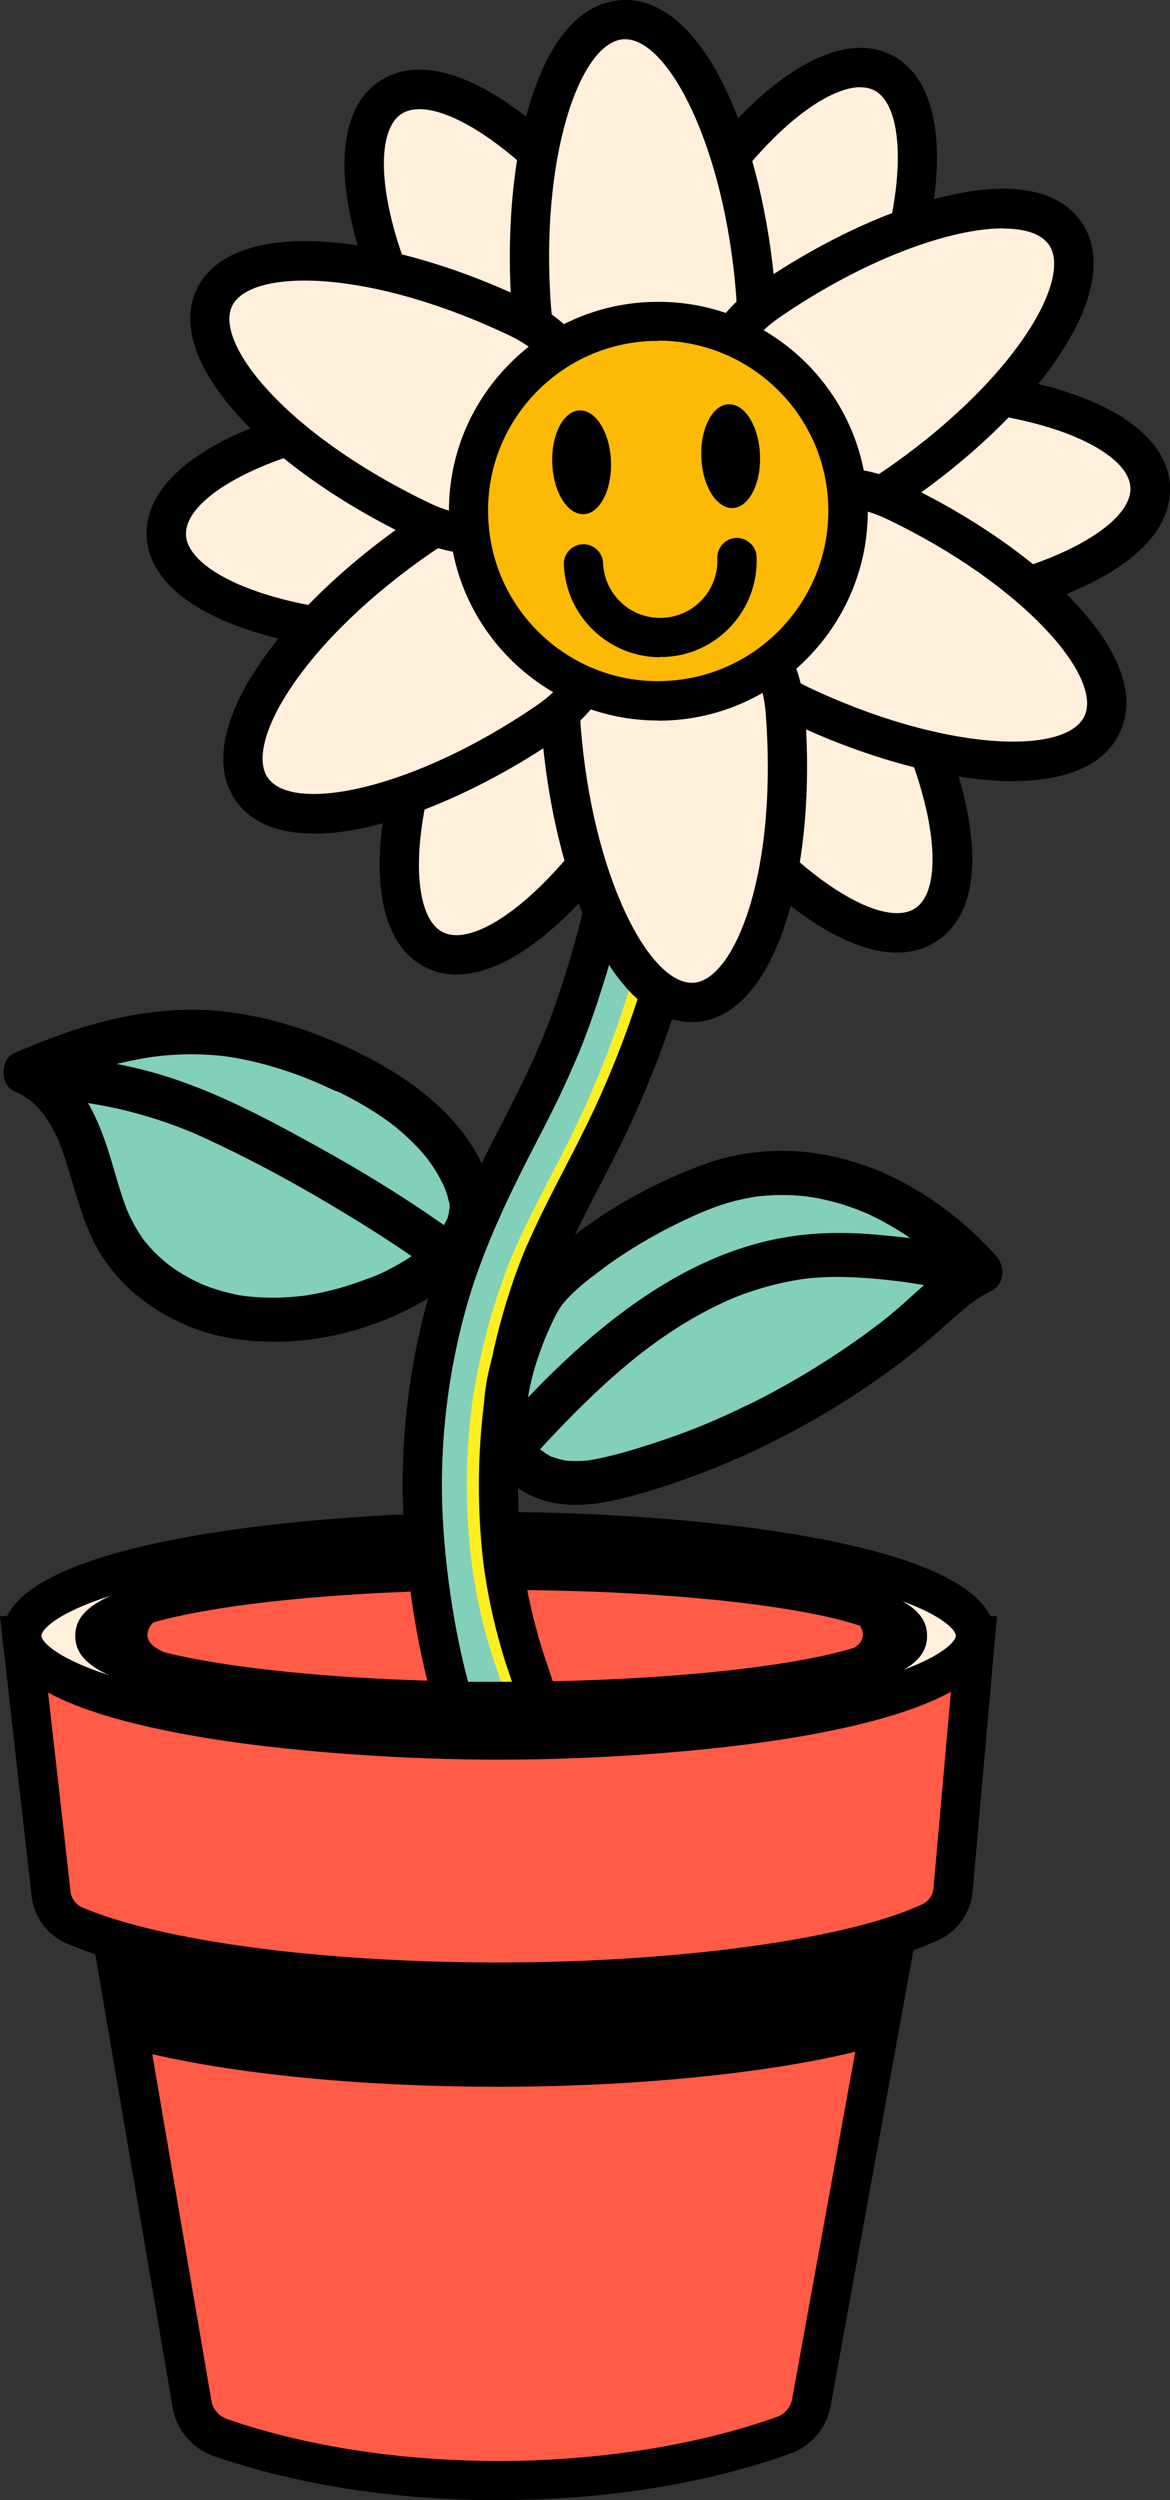
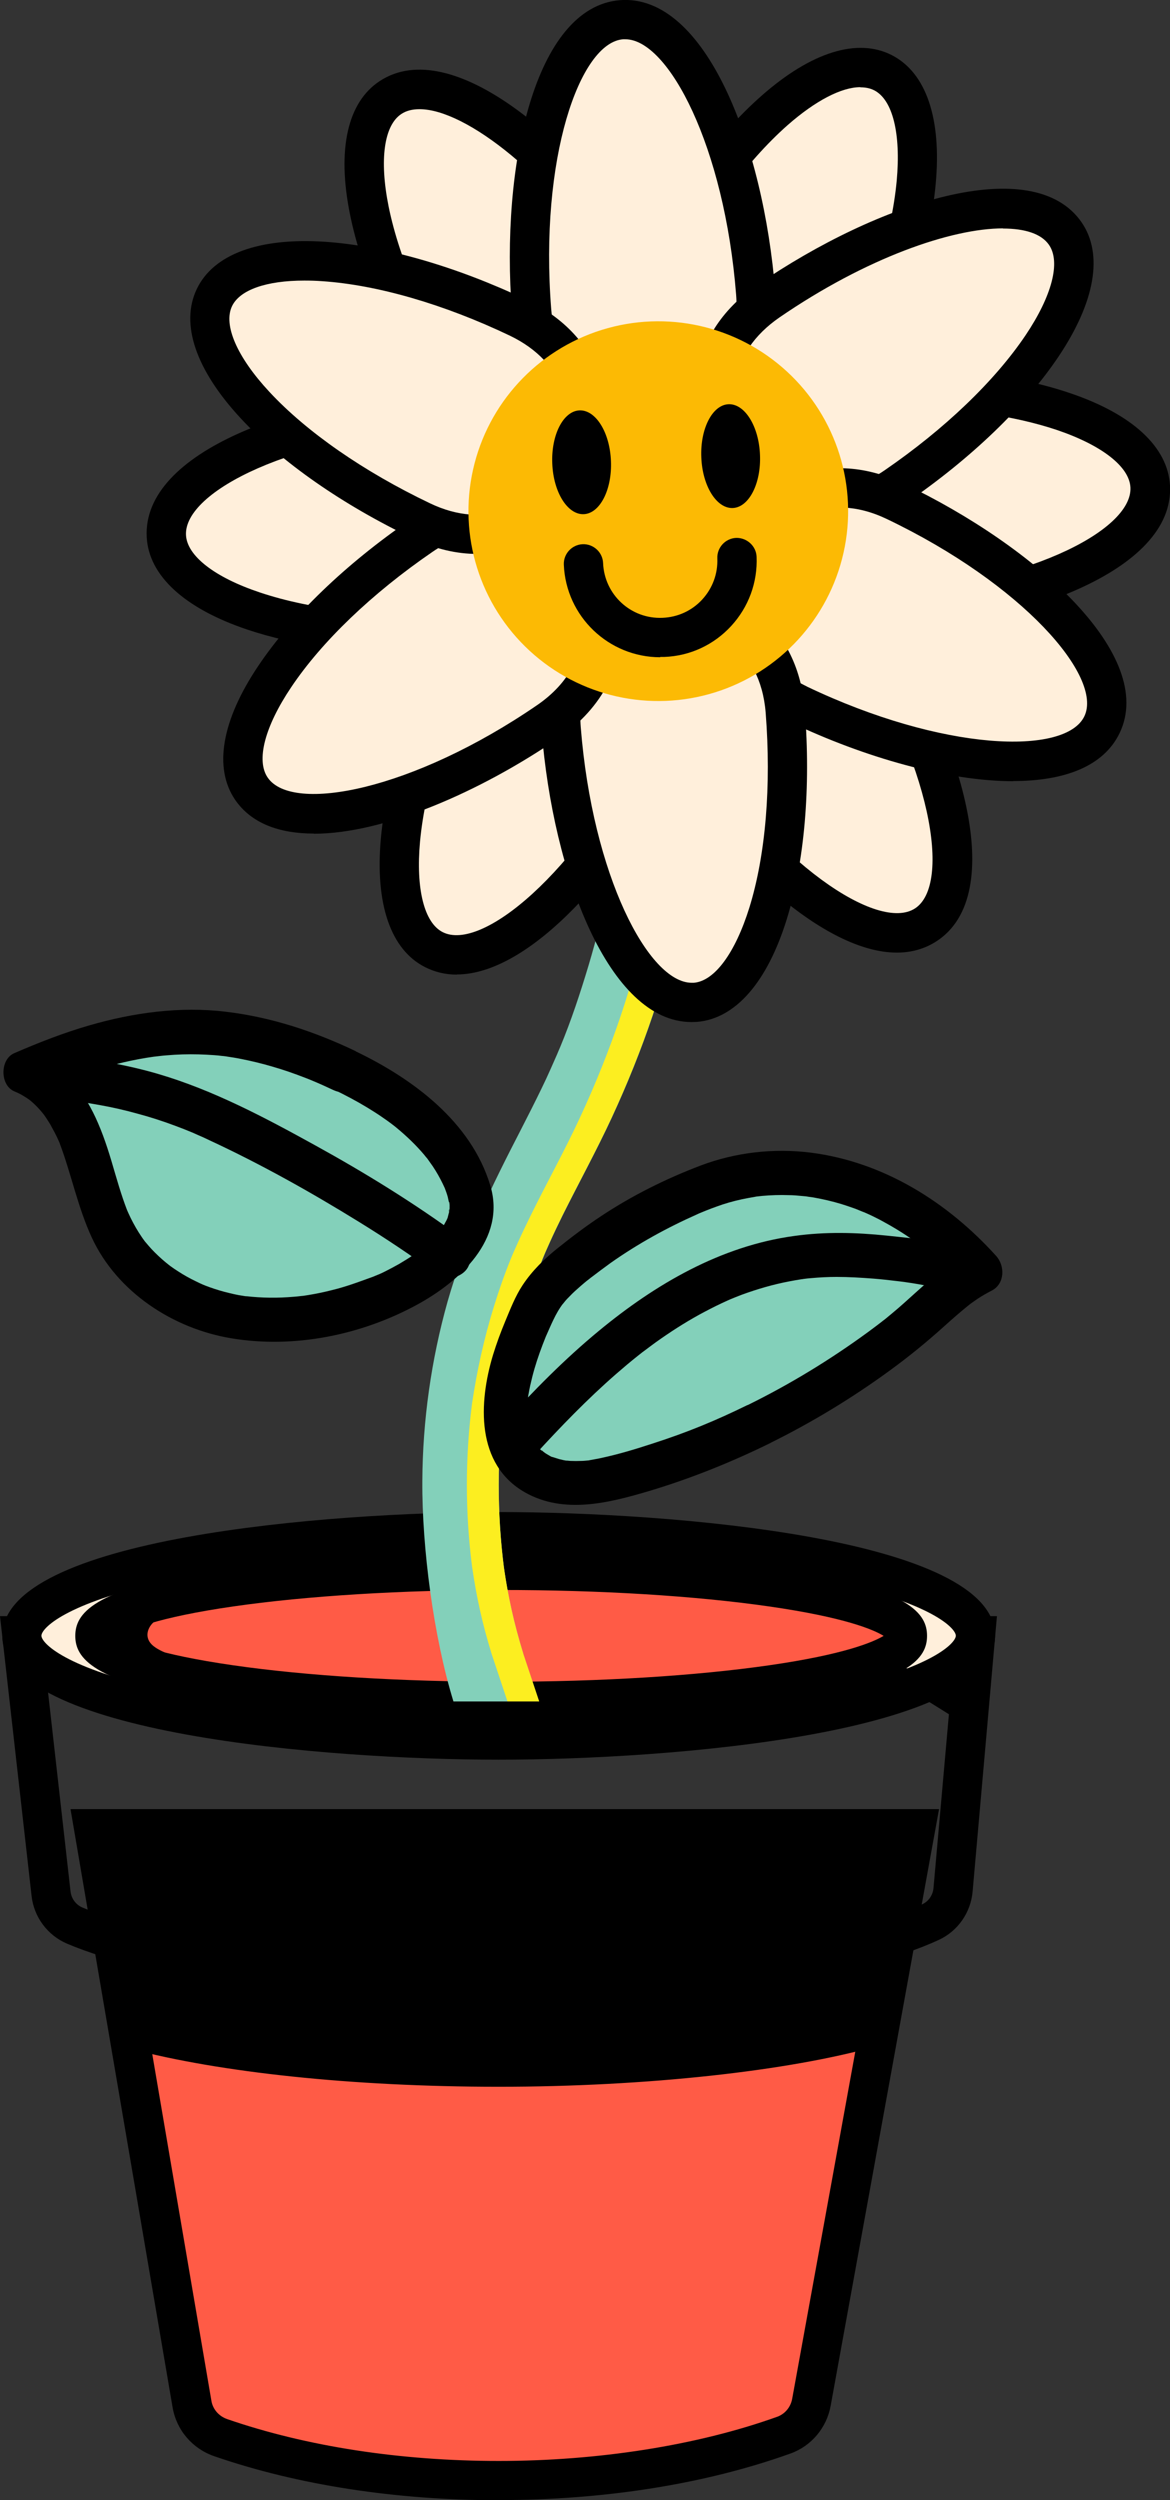
<svg xmlns="http://www.w3.org/2000/svg" id="_圖層_2" viewBox="0 0 75.99 162.36">
  <rect x="0" y="0" width="75.99" height="162.36" fill="#333333" stroke="none" />
  <defs>
    <style>.cls-1,.cls-2,.cls-3,.cls-4,.cls-5,.cls-6{stroke-width:0px;}.cls-2{fill:#fcba04;}.cls-3{fill:#ffefdb;}.cls-4{fill:#83d0ba;}.cls-5{fill:#fcee20;}.cls-6{fill:#ff5b46;}</style>
  </defs>
  <g id="header">
    <g id="_左下花_影像">
      <path class="cls-6" d="m52.7,156.01c-.18.98-.86,1.79-1.79,2.13-5.16,1.85-11.57,2.95-18.51,2.95s-12.98-1.03-18.07-2.79c-.97-.34-1.69-1.17-1.86-2.18l-6.37-37.36h53.38l-6.77,37.25Z" />
      <path class="cls-1" d="m32.39,162.36c-6.67,0-13.07-.99-18.48-2.86-1.42-.49-2.45-1.7-2.7-3.17l-6.63-38.85h56.41l-7.04,38.75c-.26,1.43-1.26,2.62-2.62,3.1-5.52,1.98-12.07,3.02-18.94,3.02ZM7.61,120.03l6.12,35.87c.09.55.48,1,1.02,1.19,5.15,1.78,11.26,2.72,17.65,2.72s12.84-.99,18.08-2.87c.5-.18.87-.62.97-1.16h0s6.5-35.75,6.5-35.75H7.61Z" />
      <path class="cls-1" d="m8.54,133.06c5.68,1.5,14.26,2.45,23.86,2.45s18.85-1.03,24.51-2.63l2.57-14.13H6.1l2.44,14.31Z" />
-       <path class="cls-6" d="m61.9,122.72c-.08.91-.63,1.71-1.46,2.1-4.94,2.3-15.64,3.9-28.05,3.9s-22.39-1.49-27.54-3.67c-.85-.36-1.44-1.16-1.54-2.08l-1.89-16.74h61.93l-1.46,16.49Z" />
      <path class="cls-1" d="m32.39,129.99c-11.8,0-22.54-1.44-28.03-3.77-1.27-.54-2.16-1.73-2.31-3.11l-2.05-18.16h64.75l-1.58,17.88c-.12,1.37-.96,2.57-2.19,3.14-5.32,2.48-16.27,4.02-28.59,4.02ZM2.85,107.5l1.73,15.32c.05.47.35.87.77,1.05,5.2,2.2,15.56,3.57,27.04,3.57s22.58-1.48,27.51-3.78c.41-.19.69-.59.73-1.06h0s1.34-15.1,1.34-15.1H2.85Z" />
      <ellipse class="cls-3" cx="32.39" cy="106.23" rx="30.97" ry="6.77" />
      <path class="cls-1" d="m32.39,114.27c-11.15,0-32.24-1.68-32.24-8.04s21.09-8.04,32.24-8.04,32.24,1.68,32.24,8.04-21.09,8.04-32.24,8.04Zm0-13.54c-8.18,0-15.86.69-21.63,1.95-6.59,1.44-8.07,3.08-8.07,3.54s1.48,2.1,8.07,3.54c5.76,1.26,13.44,1.95,21.63,1.95s15.86-.69,21.62-1.95c6.59-1.44,8.07-3.08,8.07-3.54s-1.48-2.1-8.07-3.54c-5.76-1.26-13.44-1.95-21.62-1.95Z" />
      <ellipse class="cls-6" cx="32.55" cy="106.23" rx="26.38" ry="4.26" />
-       <path class="cls-1" d="m55.08,107.23c-2.17,1.06-4.49,1.81-6.87,2.2-.9.15-1.82.25-2.7.5,8.01-.73,13.42-2.12,13.42-3.71,0-1.45-4.52-2.74-11.41-3.51.26.12.54.21.81.29l6.11,1.78c.4.12.81.24,1.14.5.33.26.55.7.43,1.1-.12.41-.54.65-.92.84Z" />
+       <path class="cls-1" d="m55.08,107.23l6.11,1.78c.4.12.81.24,1.14.5.33.26.55.7.43,1.1-.12.41-.54.65-.92.84Z" />
      <path class="cls-1" d="m10.05,105.29c.33-.26.74-.38,1.14-.5,2.04-.59,4.07-1.19,6.11-1.78.32-.09.65-.2.94-.36-7.27.76-12.08,2.08-12.08,3.58,0,1.64,5.74,3.06,14.15,3.77-.94-.3-1.93-.41-2.91-.57-2.38-.39-4.7-1.15-6.87-2.2-.39-.19-.8-.43-.92-.84-.12-.4.1-.84.43-1.1Z" />
      <path class="cls-1" d="m32.55,111.76c-7.11,0-13.81-.45-18.86-1.26-7.75-1.25-8.8-2.86-8.8-4.27s1.05-3.02,8.8-4.27c5.05-.81,11.74-1.26,18.86-1.26s13.81.45,18.86,1.26c7.75,1.25,8.8,2.86,8.8,4.27s-1.05,3.02-8.8,4.27c-5.05.81-11.74,1.26-18.86,1.26Zm-24.84-5.53c.65.4,2.5,1.2,7.43,1.91,4.78.69,10.97,1.07,17.41,1.07s12.63-.38,17.41-1.07c4.93-.71,6.78-1.52,7.43-1.91-.65-.4-2.5-1.2-7.43-1.91-4.78-.69-10.97-1.07-17.41-1.07s-12.63.38-17.41,1.07c-4.93.71-6.78,1.52-7.43,1.91Zm50.01.25h0,0Z" />
      <path class="cls-4" d="m33.99,107.4c-.65-2.13-1.04-3.9-1.33-6.11.03.22.06.44.09.66-.48-3.68-.48-7.42.02-11.1-.03.22-.06.44-.09.66.31-2.26.8-4.48,1.47-6.66.32-1.04.69-2.07,1.09-3.08.06-.14.11-.27.17-.41.2-.5-.23.54-.02.04.11-.24.21-.48.32-.72.26-.58.54-1.16.82-1.73,1.06-2.13,2.21-4.22,3.21-6.38,1-2.16,1.89-4.37,2.65-6.62,2.89-8.62,3.86-17.86,3.53-26.92-.19-5.23-.83-10.45-1.77-15.6-.11-.58-.65-1.19-1.14-1.48-.53-.31-1.31-.44-1.91-.25-1.37.44-1.98,1.68-1.73,3.04.32,1.76.6,3.52.84,5.29-.03-.22-.06-.44-.09-.66.82,6.13,1.13,12.33.72,18.5-.12,1.75-.29,3.49-.52,5.23.03-.22.06-.44.09-.66-.5,3.7-1.28,7.36-2.39,10.93-.55,1.78-1.16,3.56-1.91,5.26.02-.04.24-.56.08-.18-.04.09-.08.18-.12.27-.1.23-.2.45-.3.68-.19.43-.39.86-.6,1.29-.44.91-.9,1.81-1.36,2.71-1.86,3.6-3.63,7.21-4.74,11.12-1.06,3.77-1.62,7.73-1.64,11.65-.03,4.36.74,10.15,2.02,14.32h5.56l-1.03-3.09Z" />
      <path class="cls-5" d="m45.92,39.03c-.19-5.23-.83-10.45-1.77-15.6-.11-.58-.65-1.19-1.14-1.48-.53-.31-1.31-.44-1.91-.25-.13.04-.24.09-.36.15.07.03.14.07.2.1.49.29,1.03.9,1.14,1.48.94,5.15,1.57,10.37,1.77,15.6.33,9.06-.64,18.3-3.53,26.92-.76,2.25-1.65,4.47-2.65,6.62-1,2.16-2.16,4.24-3.21,6.38-.28.57-.56,1.15-.82,1.73-.11.24-.21.48-.32.72,0,0,0,0,0,0-.05.12-.1.24-.15.36-.41,1.01-.77,2.04-1.09,3.08-.64,2.06-1.1,4.16-1.42,6.29-.45,3.52-.45,7.08,0,10.6.29,2,.66,3.68,1.27,5.67l1.03,3.09h2.06l-1.03-3.09c-.61-1.98-.98-3.66-1.27-5.67-.44-3.52-.44-7.08,0-10.6.31-2.13.78-4.23,1.42-6.29.32-1.04.69-2.07,1.09-3.08.05-.12.1-.24.15-.36,0,0,0,0,0,0,.11-.24.21-.48.32-.72.26-.58.54-1.16.82-1.73,1.06-2.13,2.21-4.22,3.21-6.38,1-2.16,1.89-4.37,2.65-6.62,2.89-8.62,3.86-17.86,3.53-26.92Z" />
-       <path class="cls-1" d="m36.79,111.76h-8.28l-.28-.9c-1.27-4.17-2.11-10.08-2.08-14.7.03-4.08.6-8.11,1.69-11.99,1.15-4.07,3.02-7.84,4.83-11.36.51-.99.93-1.82,1.34-2.67.2-.42.4-.84.59-1.26.1-.22.2-.44.29-.66l.12-.27s.02-.05.04-.08c0-.01.01-.03.01-.03h0s0-.01.01-.02c.73-1.7,1.3-3.45,1.73-4.81,1.02-3.28,1.8-6.79,2.31-10.44.2-1.58.36-3.18.46-4.76.37-5.65.15-11.68-.67-17.93-.22-1.61-.49-3.25-.79-4.89-.38-2.06.66-3.86,2.59-4.48.91-.29,2.07-.15,2.94.36.73.43,1.56,1.32,1.75,2.35,1,5.48,1.6,10.78,1.79,15.78.37,9.96-.84,19.17-3.59,27.37-.75,2.24-1.66,4.52-2.7,6.75-.62,1.33-1.3,2.65-1.96,3.92-.42.81-.86,1.66-1.27,2.49-.3.62-.57,1.17-.8,1.69-.11.23-.21.46-.31.7l-.14.34c-.39.97-.75,1.97-1.06,2.98-.61,1.98-1.08,4.05-1.39,6.17-.42,3.36-.42,6.76,0,10.11.28,1.97.65,3.6,1.23,5.52l1.58,4.75Zm-6.38-2.55h2.84l-.48-1.44c-.6-1.98-.99-3.66-1.29-5.66h0s-.09-.66-.09-.66h0c-.39-3.36-.38-6.76.02-10.13h0s.09-.66.09-.66h0c.33-2.13.8-4.21,1.42-6.21.33-1.07.71-2.14,1.13-3.17l.11-.26c.02-.06.04-.11.07-.17.03-.06.06-.12.09-.18.08-.18.15-.35.23-.52.25-.54.52-1.12.84-1.76.42-.85.86-1.7,1.29-2.53.65-1.25,1.31-2.54,1.91-3.82,1-2.15,1.87-4.33,2.6-6.49,2.65-7.91,3.82-16.82,3.46-26.47-.18-4.87-.77-10.06-1.75-15.42-.03-.13-.27-.46-.53-.61-.25-.14-.65-.21-.87-.14-.95.31-.95,1.13-.87,1.6.29,1.57.54,3.14.76,4.69h0s.09.66.09.66h0c.8,6.3,1.02,12.38.64,18.1-.1,1.55-.25,3.11-.45,4.66h0s-.09.65-.09.65c0,0,0,0,0,0h0s0,0,0,0c-.53,3.66-1.32,7.18-2.35,10.48-.47,1.51-1.12,3.48-1.96,5.39,0,0,0,0,0,0,0,0,0,0,0,0h0s-.04.08-.04.08c-.1.23-.2.46-.3.69-.2.44-.4.88-.61,1.32-.42.88-.86,1.73-1.38,2.74-1.76,3.4-3.56,7.04-4.64,10.88-1.03,3.65-1.57,7.46-1.6,11.31-.03,4.07.65,9.17,1.7,13.04Z" />
      <path class="cls-3" d="m55.52,24.41c4.6-9.05,5.42-17.86,1.83-19.69-3.59-1.83-10.24,4.03-14.84,13.08-4.6,9.05,8.41,15.66,13.01,6.62Z" />
      <path class="cls-1" d="m48.99,29.99c-1.39,0-2.78-.34-4.01-.97-3.8-1.93-6.26-6.61-3.61-11.81,2.3-4.52,5.17-8.42,8.09-10.99,3.22-2.84,6.23-3.78,8.46-2.64,2.23,1.14,3.25,4.12,2.85,8.39-.36,3.88-1.82,8.5-4.12,13.01-1.79,3.52-4.76,5-7.66,5Zm6.89-24.33c-1.22,0-2.91.87-4.73,2.47-2.68,2.37-5.35,6-7.5,10.24-1.97,3.88-.09,7.07,2.5,8.38,1.42.72,2.98.89,4.41.49,1.61-.46,2.93-1.64,3.83-3.41,2.15-4.24,3.52-8.53,3.85-12.09.28-3.07-.26-5.27-1.47-5.88-.26-.13-.55-.19-.89-.19Z" />
      <path class="cls-3" d="m56.74,39.85c10.14-.54,18.18-4.24,17.97-8.27-.21-4.02-8.61-6.85-18.74-6.31-10.14.54-9.36,15.12.78,14.58Z" />
      <path class="cls-1" d="m56.22,41.14c-3.12,0-5.78-1.35-7.34-3.75-1.69-2.6-1.87-6.06-.47-8.82,1.38-2.72,4.11-4.38,7.49-4.56,5.06-.27,9.88.26,13.57,1.51,4.07,1.37,6.38,3.5,6.52,6.01.3,5.56-9.66,9.1-19.17,9.61-.2.01-.4.02-.59.02Zm2.24-14.66c-.8,0-1.61.02-2.43.07-2.48.13-4.38,1.26-5.36,3.17-1,1.97-.87,4.43.33,6.28,1.17,1.8,3.18,2.71,5.66,2.58,9.78-.52,16.91-4.09,16.76-6.93-.07-1.35-1.86-2.74-4.78-3.73-2.81-.94-6.36-1.44-10.19-1.44Z" />
      <path class="cls-3" d="m43.98,48.63c5.54,8.51,12.77,13.62,16.14,11.42,3.38-2.2,1.63-10.88-3.91-19.39-5.54-8.51-17.77-.54-12.23,7.96Z" />
      <path class="cls-1" d="m58.25,61.86c-4.68,0-11-5.87-15.34-12.53h0c-3.18-4.89-1.23-9.8,2.34-12.13,1.87-1.22,4.06-1.69,6.16-1.33,2.36.41,4.4,1.83,5.88,4.1,5.2,7.99,8.21,18.11,3.54,21.15-.77.5-1.64.74-2.57.74Zm-13.2-13.92c5.34,8.2,12,12.6,14.38,11.05,2.38-1.55,1.06-9.42-4.29-17.62-2.38-3.65-6.07-3.61-8.51-2.03-1.33.87-2.26,2.14-2.63,3.57-.41,1.62-.05,3.36,1.04,5.02h0Z" />
      <path class="cls-3" d="m30,41.97c-4.6,9.05-5.41,17.87-1.82,19.69,3.59,1.83,10.23-4.03,14.83-13.08,4.6-9.05-8.42-15.66-13.01-6.61Z" />
      <path class="cls-1" d="m29.67,63.29c-.72,0-1.42-.16-2.07-.49-2.24-1.14-3.25-4.12-2.86-8.39.36-3.88,1.82-8.5,4.11-13.02,1.23-2.42,3.1-4.05,5.41-4.71,2.05-.58,4.27-.35,6.26.66,3.8,1.93,6.26,6.6,3.62,11.81-3.75,7.38-9.72,14.13-14.48,14.13Zm6.86-24.35c-2.01,0-4.09,1.02-5.4,3.61-2.15,4.24-3.52,8.53-3.85,12.1-.28,3.07.27,5.27,1.47,5.88,2.53,1.29,8.68-3.79,13.12-12.52.9-1.77,1.07-3.54.49-5.11-.51-1.39-1.58-2.55-2.99-3.27-.86-.44-1.84-.69-2.84-.69Z" />
      <path class="cls-3" d="m28.77,26.53c-10.14.55-18.18,4.25-17.96,8.28.22,4.02,8.61,6.84,18.75,6.3,10.14-.55,9.35-15.12-.79-14.58Z" />
      <path class="cls-1" d="m27.05,42.45c-4.1,0-7.94-.54-11-1.57-4.07-1.37-6.39-3.5-6.52-6-.3-5.56,9.65-9.11,19.16-9.62h0c2.71-.15,5.06.66,6.78,2.33,1.53,1.48,2.44,3.52,2.56,5.76.23,4.25-2.59,8.72-8.41,9.04-.87.05-1.72.07-2.57.07Zm1.79-14.64h0c-9.78.53-16.91,4.1-16.76,6.94.07,1.35,1.86,2.74,4.79,3.72,3.39,1.14,7.87,1.63,12.62,1.37,4.35-.23,6.16-3.46,6.01-6.36-.16-2.9-2.31-5.92-6.65-5.67Z" />
      <path class="cls-3" d="m41.52,17.74c-5.54-8.5-12.77-13.61-16.15-11.41-3.38,2.2-1.62,10.88,3.92,19.38,5.54,8.5,17.77.53,12.23-7.97Z" />
      <path class="cls-1" d="m35.48,30.61c-2.62,0-5.32-1.24-7.26-4.2-2.77-4.24-4.72-8.68-5.49-12.5-.85-4.21-.16-7.28,1.94-8.65,4.66-3.04,12.71,3.8,17.91,11.78,1.48,2.28,1.96,4.71,1.38,7.04-.52,2.06-1.83,3.87-3.7,5.09-1.41.92-3.08,1.44-4.78,1.44ZM27.24,7.09c-.46,0-.85.1-1.17.31-1.13.74-1.44,2.98-.83,6.01.71,3.51,2.53,7.63,5.12,11.61,2.38,3.65,6.08,3.6,8.51,2.02,2.43-1.58,3.96-4.95,1.59-8.6-4.63-7.1-10.25-11.35-13.21-11.35Z" />
      <path class="cls-3" d="m49.07,19.04c-.79-10.12-4.69-18.07-8.71-17.76s-6.64,8.77-5.85,18.89c.79,10.12,15.34,8.99,14.55-1.13Z" />
      <path class="cls-1" d="m41.77,28.5c-1.97,0-3.83-.63-5.32-1.81-1.88-1.49-2.99-3.71-3.2-6.42C32.51,10.78,34.72.45,40.27.01c5.56-.42,9.33,9.43,10.08,18.93h0c.45,5.82-3.61,9.2-7.86,9.53-.24.02-.48.03-.72.03Zm-1.17-25.95s-.09,0-.13,0c-2.83.22-5.44,7.76-4.67,17.52.15,1.98.93,3.58,2.24,4.62,1.16.92,2.68,1.36,4.26,1.24,2.89-.23,5.85-2.45,5.51-6.79h0c-.75-9.61-4.39-16.59-7.2-16.59Z" />
      <path class="cls-3" d="m58.16,31.58c8.37-5.75,13.3-13.1,11.02-16.42-2.28-3.32-10.91-1.36-19.28,4.39-8.37,5.75-.11,17.78,8.26,12.03Z" />
      <path class="cls-1" d="m53.66,34.37c-2.88,0-5.43-1.55-6.95-3.77-2.41-3.51-2.34-8.8,2.48-12.1,7.86-5.39,17.9-8.65,21.06-4.06,1.42,2.07.88,5.17-1.51,8.73-2.17,3.23-5.66,6.59-9.84,9.46-1.77,1.21-3.55,1.73-5.22,1.73Zm11.49-19.54c-3.36,0-8.88,1.91-14.52,5.78-1.64,1.13-2.63,2.59-2.88,4.25-.22,1.47.16,3,1.06,4.31,1.64,2.39,5.04,3.84,8.63,1.38,3.92-2.69,7.17-5.81,9.17-8.78,1.72-2.56,2.29-4.76,1.52-5.87-.49-.71-1.54-1.06-2.99-1.06Z" />
      <path class="cls-3" d="m51.85,45.73c9.16,4.37,17.99,4.97,19.73,1.33s-4.28-10.13-13.44-14.5c-9.16-4.37-15.45,8.8-6.29,13.17Z" />
      <path class="cls-1" d="m65.82,50.73c-4.24,0-9.67-1.53-14.52-3.85h0c-5.27-2.51-6.16-7.72-4.33-11.57,1.84-3.84,6.45-6.42,11.71-3.91,8.6,4.1,16.44,11.18,14.04,16.2-1.05,2.19-3.63,3.12-6.92,3.12Zm-13.42-6.15c8.83,4.22,16.81,4.5,18.03,1.93,1.22-2.57-4.01-8.59-12.84-12.81-3.93-1.88-7.06.09-8.31,2.71-1.25,2.62-.8,6.29,3.13,8.17h0Z" />
      <path class="cls-3" d="m36.45,47.34c.79,10.12,4.7,18.07,8.71,17.75,4.02-.32,6.63-8.78,5.84-18.9-.79-10.12-15.35-8.98-14.55,1.14Z" />
      <path class="cls-1" d="m44.91,66.37c-5.36,0-9-9.64-9.73-18.94h0c-.46-5.82,3.6-9.2,7.85-9.53,4.25-.33,8.79,2.37,9.24,8.19.4,5.05-.02,9.88-1.17,13.6-1.27,4.1-3.34,6.47-5.84,6.67-.12,0-.24.01-.35.01Zm-7.19-19.14c.76,9.61,4.4,16.59,7.21,16.59.04,0,.09,0,.13,0,1.35-.11,2.69-1.93,3.61-4.88,1.06-3.42,1.43-7.91,1.06-12.65-.34-4.34-3.61-6.07-6.5-5.85-2.89.23-5.85,2.45-5.51,6.79h0Z" />
      <path class="cls-3" d="m27.35,34.8c-8.37,5.75-13.3,13.1-11.01,16.43,2.28,3.32,10.92,1.35,19.28-4.4,8.37-5.75.1-17.78-8.27-12.03Z" />
      <path class="cls-1" d="m20.38,54.13c-2.24,0-4.05-.66-5.1-2.18-1.42-2.07-.89-5.17,1.51-8.73,2.17-3.23,5.66-6.59,9.84-9.46,2.79-1.92,5.97-2.26,8.72-.95,2.8,1.33,4.76,4.19,5,7.28.24,3.04-1.22,5.88-4.01,7.8-5.24,3.6-11.46,6.25-15.95,6.25Zm11.5-19.57c-1.26,0-2.57.43-3.81,1.29-3.92,2.69-7.17,5.81-9.16,8.78-1.72,2.56-2.29,4.76-1.52,5.87,1.61,2.34,9.44.82,17.51-4.72,2.05-1.41,3.08-3.36,2.92-5.5-.17-2.2-1.57-4.23-3.56-5.18-.76-.36-1.55-.54-2.37-.54Z" />
      <path class="cls-3" d="m33.65,20.65c-9.16-4.37-18-4.96-19.73-1.32s4.29,10.13,13.45,14.5c9.16,4.37,15.44-8.81,6.28-13.18Z" />
      <path class="cls-1" d="m30.98,35.97c-1.31,0-2.7-.31-4.15-1-4.57-2.18-8.55-4.95-11.2-7.81-2.92-3.15-3.93-6.13-2.85-8.39,1.08-2.26,4.03-3.35,8.32-3.07,3.88.26,8.54,1.6,13.12,3.78,2.45,1.17,4.13,3,4.84,5.29.63,2.03.45,4.26-.51,6.28-1.33,2.79-4.12,4.91-7.56,4.91Zm-11.21-17.75c-2.47,0-4.19.6-4.7,1.66-.58,1.22.32,3.3,2.42,5.56,2.43,2.62,6.14,5.19,10.43,7.24,1.79.86,3.56.98,5.12.36,1.38-.55,2.51-1.64,3.2-3.07.68-1.43.82-3,.38-4.42-.5-1.59-1.71-2.89-3.5-3.75-4.29-2.05-8.62-3.3-12.19-3.54-.4-.03-.78-.04-1.15-.04Z" />
      <circle class="cls-2" cx="42.75" cy="33.19" r="12.33" transform="translate(-10.62 42.15) rotate(-47.35)" />
-       <path class="cls-1" d="m42.75,46.79c-7.25,0-13.28-5.74-13.58-13.04-.15-3.63,1.12-7.1,3.59-9.77,2.46-2.67,5.82-4.23,9.45-4.37.19,0,.38-.01.56-.01,7.25,0,13.28,5.74,13.58,13.04h0c.31,7.49-5.54,13.84-13.03,14.15-.19,0-.38.01-.56.01Zm.01-24.65c-.15,0-.31,0-.46,0-2.95.12-5.68,1.38-7.68,3.55-2,2.17-3.04,4.99-2.91,7.94.12,2.95,1.38,5.68,3.55,7.68,2.17,2,5,3.04,7.94,2.91,6.09-.25,10.84-5.41,10.59-11.5h0c-.24-5.94-5.15-10.6-11.04-10.6Z" />
      <path class="cls-1" d="m42.88,42.68c-3.34,0-6.12-2.64-6.26-6.01-.03-.7.52-1.3,1.22-1.33.7-.03,1.3.52,1.33,1.22.08,2.05,1.8,3.65,3.86,3.56.99-.04,1.91-.46,2.58-1.19.67-.73,1.02-1.68.98-2.67-.03-.7.52-1.3,1.22-1.33.69-.02,1.3.52,1.33,1.22.07,1.67-.52,3.27-1.65,4.5-1.13,1.23-2.68,1.95-4.35,2.01-.09,0-.17,0-.26,0Z" />
      <path class="cls-1" d="m39.68,29.94c.08,1.86-.72,3.41-1.77,3.45s-1.97-1.43-2.04-3.29c-.08-1.86.72-3.41,1.77-3.45,1.05-.04,1.97,1.43,2.04,3.29Z" />
      <path class="cls-1" d="m49.36,29.54c.08,1.86-.72,3.41-1.77,3.45-1.05.04-1.97-1.43-2.04-3.29-.08-1.86.72-3.41,1.77-3.45,1.05-.04,1.97,1.43,2.04,3.29Z" />
      <path class="cls-4" d="m49.27,92.48c-2.85,1.4-5.81,2.52-8.82,3.33-1.63.44-3.35.78-4.94.19-4.52-1.67-2.38-7.73-.74-11.15.72-1.51,2.11-2.54,3.33-3.47,2.43-1.85,5.14-3.32,7.89-4.35,3.04-1.14,6.37-1.12,9.44-.09,3.07,1.03,5.9,3.03,8.24,5.64-1.94.97-3.48,2.77-5.23,4.13-1.85,1.44-3.76,2.75-5.74,3.91-1.13.66-2.27,1.28-3.43,1.85Z" />
      <path class="cls-1" d="m48.55,91.24c-2.08,1.02-3.92,1.78-6.19,2.51-1.07.35-2.16.68-3.27.92-.26.06-.52.1-.78.15-.26.05.33-.02-.12.02-.14.01-.28.03-.43.03-.24.01-.47.01-.71,0-.02,0-.48-.05-.18,0-.19-.03-.37-.07-.56-.12-.14-.04-.27-.09-.41-.13-.12-.03-.17.01.07.03-.15-.02-.37-.18-.5-.25-.11-.06-.25-.21-.37-.24.24.07.18.14.03,0-.08-.07-.16-.15-.23-.23-.04-.04-.07-.08-.11-.12-.2-.22.19.28.03.04-.09-.13-.17-.27-.25-.41-.02-.05-.04-.1-.07-.14-.15-.25.11.33.02.05-.06-.18-.12-.36-.17-.54-.03-.13-.06-.27-.08-.41-.06-.3.03.36,0,.05,0-.07-.01-.14-.02-.21-.02-.34-.02-.67,0-1.01.01-.16.08-.39.05-.54.05.29-.03.2,0,.01,0-.06.02-.12.03-.18.06-.37.15-.74.24-1.11.18-.71.41-1.4.67-2.08.07-.17.13-.34.2-.51.02-.06.05-.11.07-.17.12-.3-.13.31,0,.01.14-.31.27-.62.42-.93.19-.4.4-.77.67-1.12-.19.25.07-.07.09-.1.05-.06.11-.13.17-.19.2-.21.41-.42.63-.61.15-.14.31-.27.47-.41.1-.08.19-.16.29-.23.03-.03.35-.28.1-.08.43-.33.86-.65,1.3-.97,1.77-1.25,3.66-2.29,5.64-3.17.42-.19-.25.1.18-.08.13-.05.26-.11.39-.16.22-.09.44-.17.66-.25.54-.2,1.1-.36,1.66-.48.28-.06.56-.11.85-.16.45-.08-.15,0,.11-.02.12-.01.24-.03.36-.04.57-.05,1.14-.07,1.71-.05.31,0,.62.03.93.06.12.01.24.02.36.04-.27-.03.28.04.33.05.62.11,1.23.25,1.82.43.26.08.52.17.78.26.12.04.24.09.36.14.04.02.44.18.31.12-.19-.08.2.09.18.08.16.07.31.14.47.22.23.11.46.23.69.36,2.1,1.15,3.58,2.4,5.23,4.22.1-.75.19-1.5.29-2.25-1.29.66-2.41,1.63-3.48,2.59-.5.45-1,.91-1.52,1.34-.14.11-.27.23-.41.34-.07.06-.15.12-.22.17.09-.07.07-.06-.06.05-.3.23-.59.45-.89.67-2.46,1.8-5.07,3.39-7.81,4.74-.67.33-.91,1.34-.51,1.96.45.69,1.24.87,1.96.51,2.73-1.35,5.35-2.94,7.81-4.74,1.22-.89,2.37-1.83,3.49-2.84.5-.45,1.01-.9,1.53-1.32.13-.1.14-.11.02-.02.07-.05.14-.11.21-.16.14-.1.29-.2.43-.3.29-.19.59-.36.9-.52.86-.44.87-1.61.29-2.25-3.16-3.5-7.32-6.11-12.05-6.71-2.4-.3-4.88-.02-7.15.84-2.26.86-4.43,1.94-6.44,3.27-.97.64-1.9,1.34-2.81,2.07-.88.7-1.69,1.49-2.31,2.43-.47.71-.79,1.54-1.12,2.33-.3.72-.57,1.45-.8,2.2-.93,3.08-1.13,7.11,2.09,8.93,2.52,1.42,5.43.68,8.03-.09,2.71-.81,5.34-1.87,7.87-3.11.68-.33.91-1.34.51-1.96-.45-.69-1.24-.87-1.96-.51Z" />
      <path class="cls-1" d="m34.72,94.5c1.68-1.84,3.42-3.64,5.3-5.28.46-.4.92-.79,1.4-1.17.1-.08.19-.15.29-.23.04-.03.22-.17,0,0,.05-.04.1-.07.15-.11.24-.18.49-.37.74-.55.91-.65,1.84-1.25,2.82-1.79.48-.26.96-.51,1.45-.74.12-.06.25-.11.37-.17.1-.05.4-.17.13-.06.27-.11.53-.22.8-.32,1.01-.37,2.04-.67,3.09-.87.27-.05.53-.1.8-.14.06,0,.12-.02.17-.02-.05,0-.31.04-.03,0,.16-.02.31-.04.47-.05.55-.05,1.11-.08,1.66-.08.8,0,1.6.05,2.39.11.52.04,1.03.1,1.54.16.14.02.28.03.41.05.04,0,.22.03.02,0-.23-.03.07.01.12.02.28.04.55.08.83.13.5.09,1,.18,1.49.31.22.06.44.12.65.19.1.03.19.07.29.1.13.04-.18-.08-.18-.08.02.03.14.07.18.08.67.34,1.58.2,1.96-.51.34-.65.2-1.6-.51-1.96-1.78-.9-3.95-1.07-5.91-1.28-2.02-.21-4.01-.26-6.02.02-4.78.65-9.02,3.13-12.69,6.16-2.23,1.84-4.27,3.91-6.21,6.05-.5.56-.59,1.49,0,2.03.55.51,1.49.59,2.03,0h0Z" />
      <path class="cls-4" d="m22.38,69.5h0c-2.92-1.39-6.07-2.38-9.3-2.49-3.94-.13-7.81,1.05-11.43,2.62,1.95.8,3.13,2.81,3.82,4.8.7,1.99,1.07,4.12,2.11,5.95,1.55,2.73,4.48,4.52,7.56,5.1,3.08.58,6.3.04,9.23-1.07,2.57-.98,7.09-3.58,6.12-6.94-1.09-3.77-4.76-6.35-8.11-7.95Z" />
      <path class="cls-1" d="m23.1,68.26c-2.68-1.28-5.48-2.21-8.44-2.56-2.97-.36-6.01.06-8.87.89-1.66.48-3.27,1.11-4.86,1.8-.94.4-.94,2.08,0,2.48.22.09.43.19.63.32.08.05.17.1.25.16.06.04.28.2.04.02.37.29.7.63.99,1-.18-.23-.02-.02.03.04.06.08.11.16.17.25.12.18.24.37.34.57.11.19.21.39.31.59.05.11.1.22.15.33.13.28-.08-.21.04.1.76,2.02,1.17,4.14,2.08,6.11,1.64,3.55,5.29,5.93,9.09,6.55,4.06.67,8.39-.21,11.99-2.16,2.78-1.5,5.87-4.27,4.8-7.78-1.25-4.12-5.01-6.91-8.74-8.7-.68-.32-1.58-.21-1.96.51-.34.64-.21,1.62.51,1.96.75.36,1.49.75,2.2,1.18.36.22.71.44,1.05.68.16.11.33.23.49.35.06.05.13.1.19.14-.27-.2.14.11.18.15.64.53,1.25,1.11,1.79,1.75.06.08.12.15.19.23.15.18-.19-.27.03.04.11.16.23.32.34.48.24.36.45.73.64,1.12.05.11.1.21.15.32-.02-.05-.1-.27-.01-.02.07.19.14.37.19.56.01.04.1.48.12.49-.05-.01-.03-.35,0-.01,0,.09,0,.18,0,.27,0,.07-.04.21-.02.27-.07-.2.06-.28,0-.08-.04.14-.07.29-.11.43-.02.05-.08.16-.08.21.02-.06.05-.12.07-.18-.02.05-.05.11-.08.16-.08.15-.16.3-.25.44-.04.07-.09.13-.13.19-.02.03-.04.05-.06.08-.09.12-.08.1.05-.06,0,.09-.26.3-.32.36-.25.27-.52.52-.8.75-.05.04-.1.08-.16.13-.27.22.25-.18-.03.02-.14.1-.27.2-.42.3-.31.21-.62.4-.94.59-.28.16-.57.31-.86.46-.14.07-.28.14-.42.2-.11.05-.66.26-.22.1-.84.3-1.66.62-2.52.85-.49.13-.99.25-1.49.34-.26.05-.52.09-.79.13.06,0,.24-.03-.05,0-.17.02-.34.04-.5.05-1.03.09-2.07.08-3.1-.04.23.03,0,0-.05,0-.14-.02-.29-.05-.43-.07-.2-.04-.39-.08-.59-.13-.43-.1-.86-.23-1.28-.38-.19-.07-.38-.14-.57-.22.27.11.02,0-.05-.03-.09-.04-.18-.09-.27-.13-.4-.19-.79-.41-1.16-.65-.17-.11-.34-.22-.5-.34-.04-.03-.35-.27-.09-.07-.06-.05-.13-.1-.19-.15-.34-.28-.66-.58-.96-.9-.14-.15-.26-.3-.39-.45-.26-.3.16.23-.07-.09-.06-.08-.12-.16-.17-.24-.27-.39-.5-.8-.71-1.22-.05-.1-.1-.21-.15-.32-.07-.16-.07-.17-.02-.04-.03-.06-.05-.13-.08-.19-.09-.24-.18-.48-.26-.72-.18-.53-.34-1.07-.5-1.61-.32-1.11-.65-2.22-1.11-3.28-.8-1.87-2.11-3.71-4.04-4.52v2.48c.09-.04.18-.08.27-.12-.03.01-.15.06,0,0,.16-.07.32-.13.48-.2.32-.13.64-.25.97-.38.65-.24,1.3-.47,1.97-.67,1.32-.41,2.66-.73,4.03-.92-.24.03.21-.02.28-.03.17-.02.34-.04.51-.05.34-.03.68-.05,1.03-.06.68-.02,1.37,0,2.05.05.17.01.34.03.5.05.07,0,.49.06.26.03.33.05.67.1,1,.17.66.13,1.32.29,1.97.48.74.21,1.48.47,2.2.75.18.07.36.14.54.22,0,0,.22.09.1.04-.1-.04.14.06.16.07.33.14.66.3.99.45.68.32,1.58.21,1.96-.51.34-.64.21-1.62-.51-1.96Z" />
      <path class="cls-1" d="m4.07,71.43c.24.02.48.05.72.08.09.01.19.02.28.03.29.04.1.01.04,0,.46.06.91.14,1.37.22.84.15,1.67.34,2.49.57.82.22,1.62.48,2.42.78.38.14.76.29,1.14.45.26.11.09.04.04.02.11.05.21.09.32.14.24.1.47.21.7.32,3.34,1.55,6.59,3.37,9.73,5.31,1.75,1.08,3.46,2.22,5.12,3.44.61.44,1.63.12,1.96-.51.39-.75.13-1.49-.51-1.96-3-2.2-6.18-4.16-9.43-5.95-3.26-1.8-6.61-3.58-10.19-4.63-2.01-.59-4.09-.94-6.17-1.15-.75-.07-1.47.71-1.43,1.43.04.84.63,1.35,1.43,1.43h0Z" />
    </g>
  </g>
</svg>